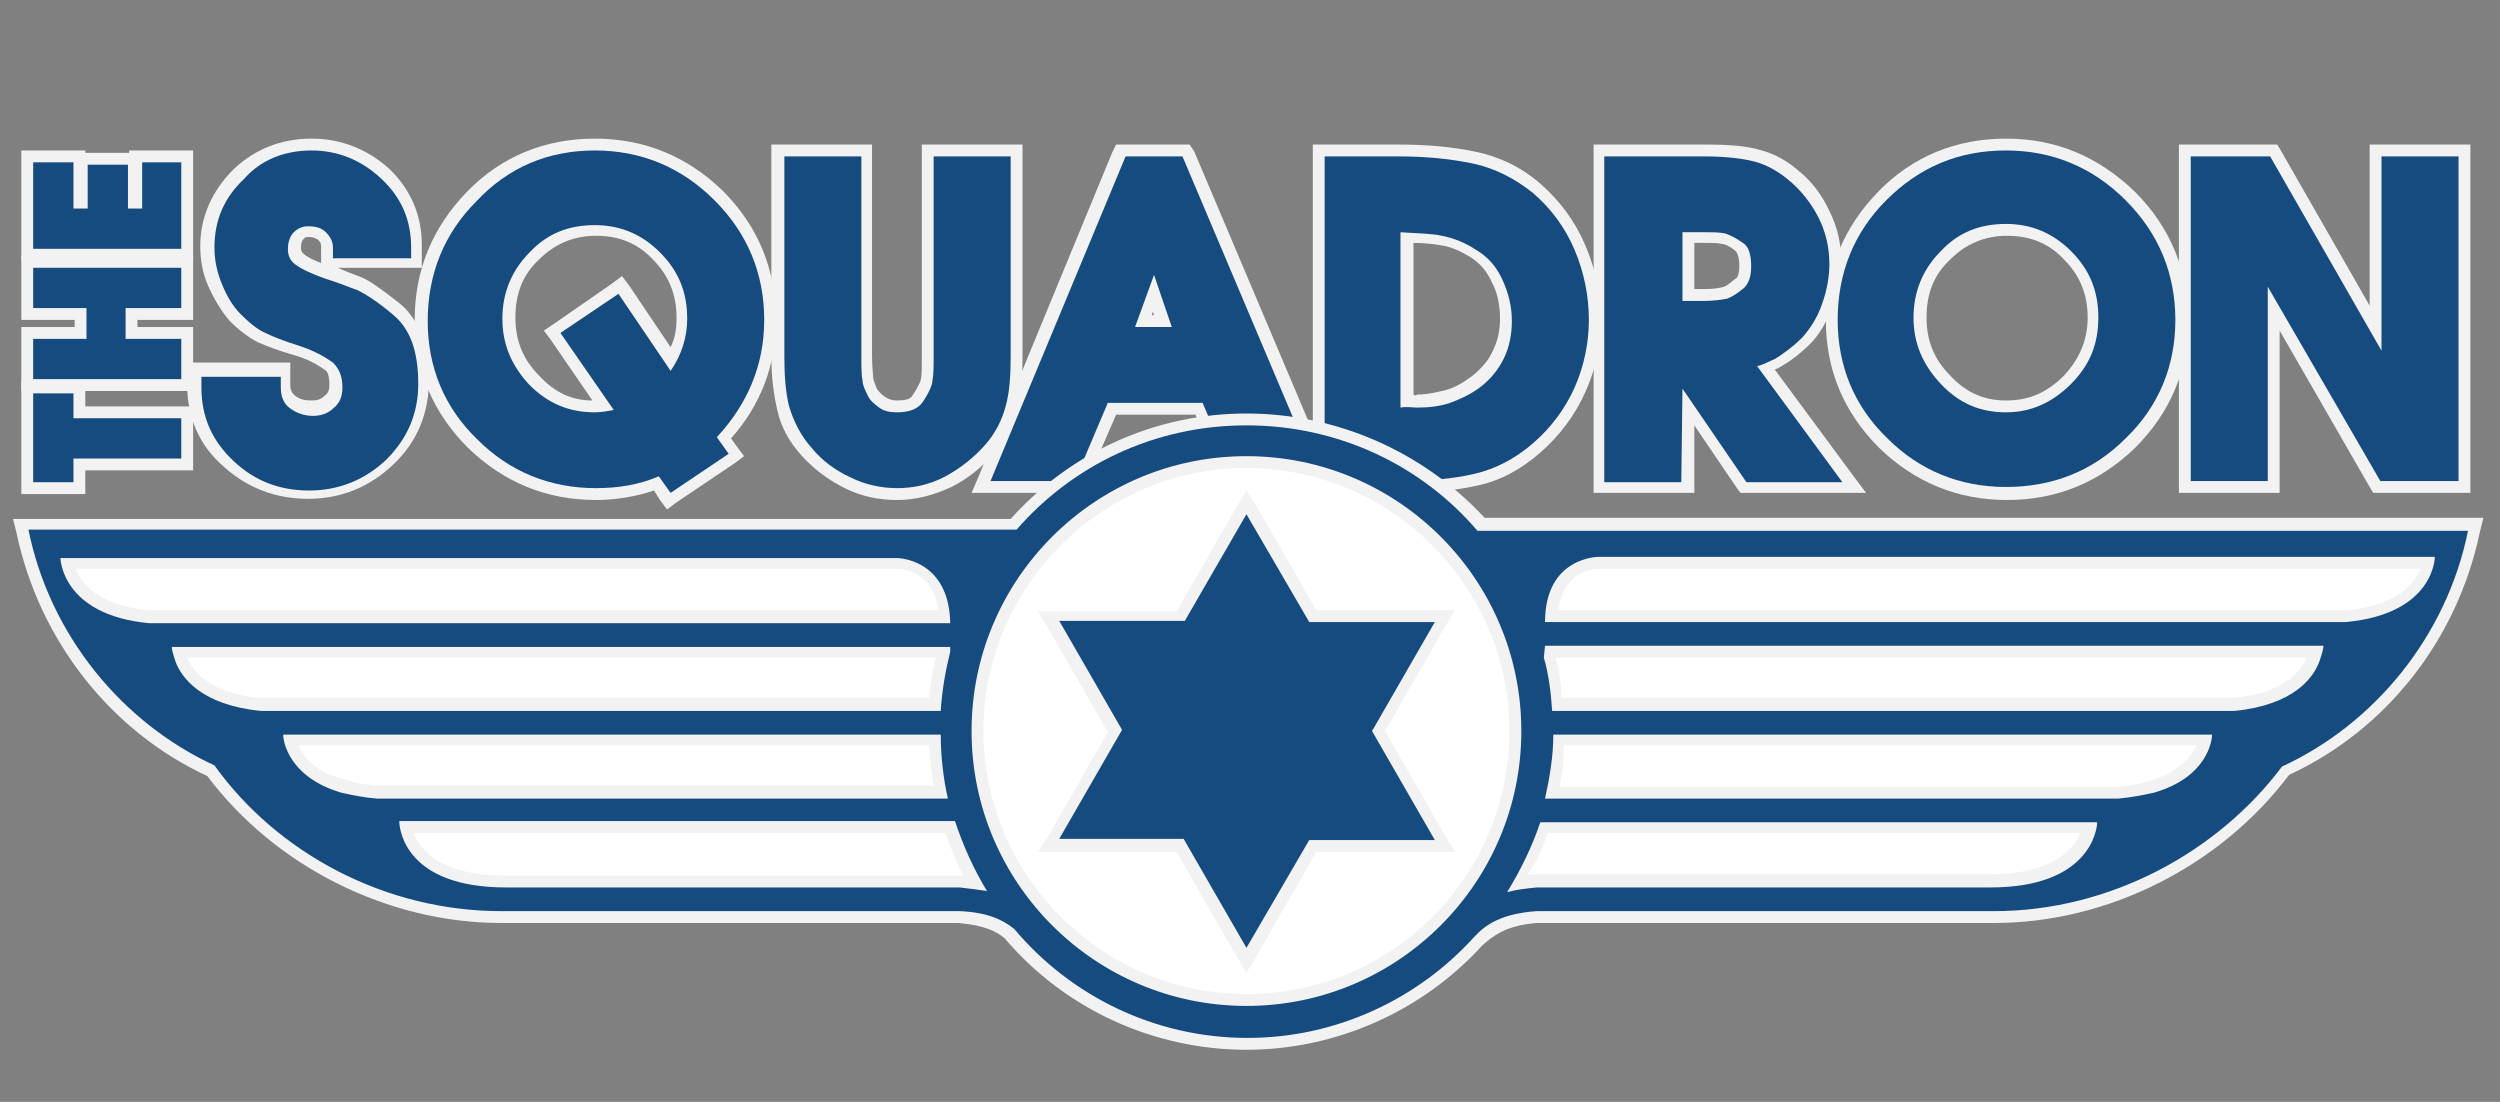
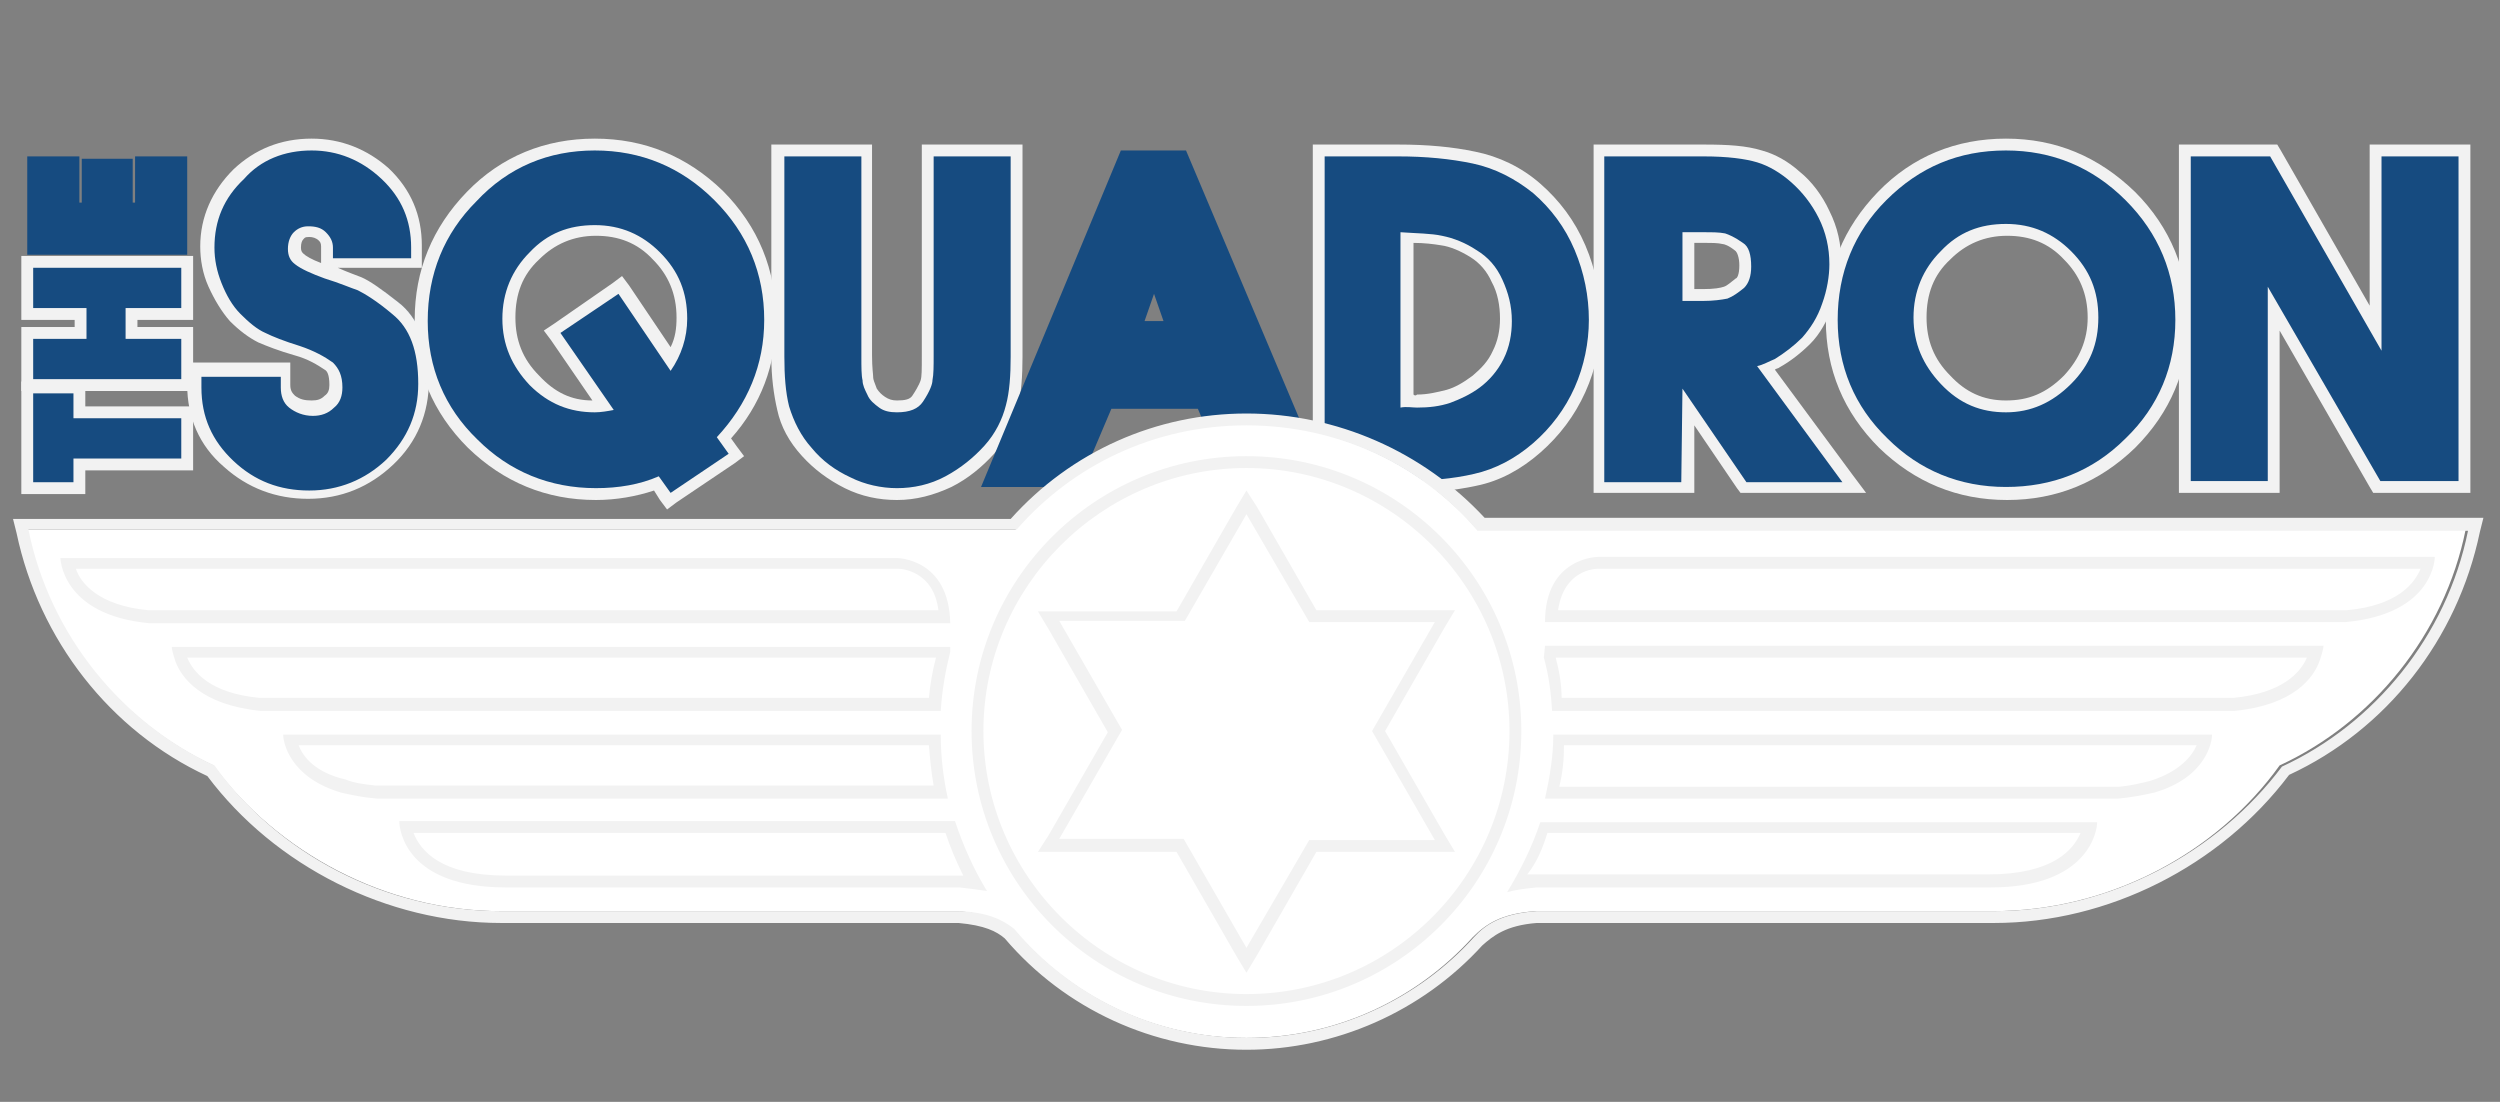
<svg xmlns="http://www.w3.org/2000/svg" id="Layer_1" x="0px" y="0px" viewBox="0 0 211 93" xml:space="preserve">
  <rect x="0" y="0" width="211" height="93" fill="#808080" stroke="none" />
  <g>
    <g>
      <polygon fill="#164B80" points="2.3,41.3 2.3,32.7 6.7,32.7 6.7,34.8 15.8,34.8 15.8,39.2 6.7,39.2 6.7,41.3   " />
      <path fill="#F2F2F2" d="M6.2,33.2v2.1h9.1v3.4H6.2v2H2.8v-7.5H6.2 M7.2,32.2h-1H2.8h-1v1v7.5v1h1h3.4h1v-1v-1h8.1h1v-1v-3.4v-1h-1    H7.2v-1.1V32.2L7.2,32.2z" />
    </g>
    <g>
      <polygon fill="#164B80" points="2.3,32.5 2.3,28.1 6.8,28.1 6.8,26.5 2.3,26.5 2.3,22.1 15.8,22.1 15.8,26.5 11.1,26.5 11.1,28.1     15.8,28.1 15.8,32.5   " />
      <path fill="#F2F2F2" d="M15.3,22.6V26h-4.7v2.6h4.7V32H2.8v-3.4h4.5V26H2.8v-3.4H15.3 M16.3,21.6h-1H2.8h-1v1V26v1h1h3.5v0.6H2.8    h-1v1V32v1h1h12.5h1v-1v-3.4v-1h-1h-3.7V27h3.7h1v-1v-3.4V21.6L16.3,21.6z" />
    </g>
    <g>
      <polygon fill="#164B80" points="2.3,21.5 2.3,13.2 6.7,13.2 6.7,17.1 6.9,17.1 6.9,13.4 11.2,13.4 11.2,17.1 11.4,17.1 11.4,13.2     15.8,13.2 15.8,21.5   " />
-       <path fill="#F2F2F2" d="M15.3,13.7V21H2.8v-7.3h3.4v3.9h1.2v-3.7h3.4v3.7H12v-3.9L15.3,13.7 M16.3,12.7h-1h-3.4h-1v0.2h-0.2H7.4    H7.2v-0.2h-1H2.8h-1v1V21v1h1h12.5h1v-1v-7.3V12.7L16.3,12.7z" />
    </g>
    <g>
      <path fill="#164B80" d="M26.1,41.7c-2.6,0-4.9-0.9-6.7-2.6c-1.9-1.8-2.9-4-2.9-6.6v-1.4h7.7v1.4c0,0.6,0.2,1,0.5,1.3    c0.4,0.4,1,0.5,1.7,0.5c0.6,0,1-0.2,1.4-0.6c0.4-0.4,0.6-0.8,0.6-1.3c0-0.8-0.2-1.4-0.6-1.7c-0.7-0.5-1.6-0.9-2.7-1.3    c-1.3-0.4-2.3-0.8-3-1.1c-0.8-0.4-1.5-0.9-2.2-1.7c-0.7-0.7-1.3-1.7-1.7-2.7c-0.4-1.1-0.7-2.1-0.7-3.2c0-2.4,0.9-4.5,2.6-6.2    c1.7-1.6,3.8-2.5,6.3-2.5c2.4,0,4.5,0.8,6.2,2.5c1.8,1.7,2.7,3.7,2.7,6.1V22h-7.6v-1.4c0-0.4-0.1-0.7-0.4-0.9    c-0.3-0.3-0.7-0.4-1.1-0.4s-0.6,0.1-0.8,0.3c-0.2,0.3-0.3,0.6-0.3,1s0.1,0.7,0.4,0.9c0.5,0.4,1.3,0.8,2.4,1.1    c1.3,0.4,2.2,0.8,2.8,1c0.7,0.3,1.6,0.9,3,2c1.6,1.3,2.4,3.4,2.4,6.2c0,2.6-1,4.9-2.9,6.7C31,40.8,28.7,41.7,26.1,41.7z" />
      <path fill="#F2F2F2" d="M26.3,12.7c2.2,0,4.2,0.8,5.9,2.4c1.7,1.6,2.5,3.5,2.5,5.8v0.9h-6.6v-0.9c0-0.5-0.2-0.9-0.6-1.3    s-0.9-0.5-1.5-0.5c-0.5,0-0.9,0.2-1.2,0.5c-0.3,0.3-0.5,0.8-0.5,1.4s0.2,1,0.6,1.3c0.5,0.4,1.4,0.8,2.5,1.2c1.3,0.4,2.2,0.8,2.8,1    c0.6,0.3,1.6,0.9,2.9,2c1.5,1.2,2.2,3.1,2.2,5.9c0,2.5-0.9,4.6-2.7,6.4c-1.8,1.7-4,2.6-6.5,2.6s-4.6-0.8-6.4-2.5S17,35.2,17,32.7    v-0.9h6.7v0.9c0,0.7,0.2,1.3,0.7,1.7s1.2,0.7,2,0.7c0.7,0,1.3-0.2,1.8-0.7c0.5-0.4,0.7-1,0.7-1.7c0-1-0.3-1.6-0.8-2.1    c-0.7-0.5-1.6-1-2.8-1.4c-1.3-0.4-2.3-0.8-2.9-1.1c-0.7-0.3-1.4-0.9-2.1-1.6s-1.2-1.6-1.6-2.6s-0.6-2-0.6-3c0-2.3,0.8-4.2,2.5-5.8    C22,13.5,24,12.7,26.3,12.7 M26.3,11.7c-2.6,0-4.8,0.9-6.6,2.6c-1.8,1.8-2.8,4-2.8,6.5c0,1.1,0.2,2.3,0.7,3.4s1.1,2.1,1.8,2.9    c0.8,0.8,1.6,1.4,2.4,1.8c0.7,0.3,1.7,0.7,3.1,1.1c1.1,0.3,1.9,0.8,2.5,1.2c0.2,0.1,0.4,0.4,0.4,1.3c0,0.4-0.1,0.7-0.4,0.9    c-0.3,0.3-0.6,0.4-1.1,0.4c-0.6,0-1-0.1-1.4-0.4c-0.2-0.2-0.4-0.4-0.4-0.9v-0.9v-1h-1h-6.7h-1v1v0.9c0,2.7,1,5.1,3.1,6.9    c2,1.8,4.4,2.7,7.1,2.7c2.8,0,5.2-1,7.2-2.9s3-4.3,3-7.1c0-3-0.9-5.3-2.6-6.6c-1.4-1.1-2.4-1.8-3.1-2.1c-0.5-0.2-1.1-0.4-2-0.8    h6.1h1v-1v-0.9c0-2.5-0.9-4.7-2.8-6.5C31,12.6,28.8,11.7,26.3,11.7L26.3,11.7z M27.1,22.2c-0.8-0.3-1.3-0.6-1.5-0.8    c-0.1-0.1-0.2-0.2-0.2-0.5c0-0.4,0.1-0.6,0.2-0.7s0.1-0.2,0.5-0.2c0.3,0,0.6,0.1,0.8,0.3c0.1,0.1,0.2,0.2,0.2,0.5v0.9V22.2    L27.1,22.2z" />
    </g>
    <g>
      <path fill="#164B80" d="M55.3,40.8c-1.6,0.6-3.3,0.9-5.1,0.9c-4,0-7.5-1.4-10.4-4.3c-2.9-2.8-4.3-6.3-4.3-10.4s1.4-7.6,4.3-10.5    c2.8-2.9,6.4-4.3,10.4-4.3c4.1,0,7.6,1.5,10.4,4.3c2.9,2.9,4.3,6.4,4.3,10.5c0,3.8-1.3,7.2-3.9,9.9l1,1.5l-5.7,3.9L55.3,40.8z     M50.2,19.5c-2,0-3.7,0.7-5.1,2.1C43.7,23,43,24.8,43,26.8s0.7,3.7,2.2,5.2c1.4,1.5,3.1,2.2,5.1,2.2c0.2,0,0.5,0,0.7,0l-4.3-6.3    l5.7-3.9l4.3,6.3c0.6-1.1,0.9-2.2,0.9-3.5c0-2.1-0.7-3.8-2.1-5.2C53.9,20.2,52.3,19.5,50.2,19.5z" />
      <path fill="#F2F2F2" d="M50.2,12.7c3.9,0,7.3,1.4,10.1,4.2s4.2,6.2,4.2,10.1c0,3.8-1.4,7.1-4,9.9l1,1.4l-4.9,3.3l-1-1.4    c-1.6,0.7-3.4,1-5.3,1c-3.9,0-7.3-1.4-10-4.1c-2.8-2.7-4.2-6.1-4.2-10c0-4,1.4-7.4,4.1-10.1C42.9,14.1,46.3,12.7,50.2,12.7     M50.2,34.8c0.5,0,1.1-0.1,1.6-0.2l-4.5-6.5l4.9-3.3l4.4,6.5c0.9-1.3,1.4-2.8,1.4-4.4c0-2.2-0.7-4-2.3-5.6    c-1.5-1.5-3.3-2.3-5.5-2.3s-4,0.7-5.5,2.3c-1.5,1.5-2.3,3.4-2.3,5.6s0.8,4,2.3,5.6C46.3,34.1,48.1,34.8,50.2,34.8 M50.2,11.7    c-4.2,0-7.9,1.5-10.8,4.5c-2.9,3-4.4,6.6-4.4,10.8s1.5,7.8,4.5,10.8c3,2.9,6.6,4.4,10.8,4.4c1.7,0,3.4-0.3,4.9-0.8l0.5,0.8    l0.6,0.8l0.8-0.6l4.9-3.3l0.8-0.6l-0.6-0.8L61.7,37c2.5-2.8,3.8-6.2,3.8-10c0-4.2-1.5-7.9-4.5-10.9C58,13.2,54.4,11.7,50.2,11.7    L50.2,11.7z M50,33.8c-1.8,0-3.2-0.7-4.5-2.1c-1.4-1.4-2-3-2-4.9c0-2,0.6-3.6,2-4.9c1.3-1.3,2.9-2,4.8-2c1.9,0,3.5,0.6,4.8,2    c1.3,1.3,2,2.9,2,4.9c0,0.9-0.1,1.7-0.5,2.5l-3.5-5.2l-0.6-0.8l-0.8,0.6l-4.9,3.4l-0.9,0.6l0.6,0.8L50,33.8L50,33.8z" />
    </g>
    <g>
      <path fill="#164B80" d="M75.7,41.7c-1.4,0-2.8-0.3-4.2-1c-1.3-0.6-2.5-1.5-3.4-2.6c-1-1.1-1.6-2.3-2-3.7c-0.3-1.2-0.5-2.7-0.5-4.4    V12.7h7.5v17.4c0,0.9,0,1.5,0.1,1.9c0,0.3,0.2,0.6,0.4,1.1c0.2,0.4,0.5,0.7,0.9,0.9s0.8,0.3,1.2,0.3c0.9,0,1.5-0.2,1.7-0.7    c0.6-0.9,0.7-1.4,0.7-1.6c0.1-0.5,0.1-1.2,0.1-2.1V12.7h7.6v17.4c0,1.6-0.1,3-0.4,4.2c-0.3,1.3-0.9,2.5-1.9,3.6    c-0.9,1.1-2.1,2-3.4,2.7C78.7,41.3,77.2,41.7,75.7,41.7z" />
      <path fill="#F2F2F2" d="M85.3,13.2v16.9c0,1.6-0.1,3-0.4,4.1c-0.3,1.2-0.9,2.4-1.8,3.4s-2,1.9-3.3,2.6c-1.3,0.7-2.7,1-4.1,1    c-1.3,0-2.7-0.3-3.9-0.9c-1.3-0.6-2.4-1.4-3.3-2.5c-0.9-1-1.5-2.2-1.9-3.5c-0.3-1.2-0.4-2.6-0.4-4.2V13.2h6.5v16.9    c0,0.9,0,1.6,0.1,2c0,0.4,0.2,0.8,0.4,1.2c0.2,0.5,0.6,0.8,1,1.1s0.9,0.4,1.5,0.4c1.1,0,1.8-0.3,2.2-0.9c0.6-0.9,0.8-1.5,0.8-1.8    c0.1-0.5,0.1-1.2,0.1-2.1V13.2H85.3 M86.3,12.2h-1h-6.5h-1v1v16.9c0,1.1,0,1.7-0.1,2c0,0-0.1,0.4-0.7,1.3    c-0.2,0.3-0.6,0.4-1.3,0.4c-0.4,0-0.7-0.1-1-0.3s-0.5-0.4-0.7-0.7c-0.2-0.5-0.3-0.8-0.3-0.9c0-0.3-0.1-0.8-0.1-1.9V13.2v-1h-1    h-6.5h-1v1v16.9c0,1.7,0.2,3.2,0.5,4.5c0.3,1.4,1,2.7,2.1,3.9c1,1.1,2.2,2,3.6,2.7s2.9,1,4.4,1c1.6,0,3.1-0.4,4.6-1.1    c1.4-0.7,2.6-1.7,3.6-2.8c1-1.2,1.7-2.5,2-3.9c0.3-1.2,0.4-2.7,0.4-4.3V13.2V12.2L86.3,12.2z" />
    </g>
    <g>
      <path fill="#164B80" d="M103.9,41.1l-2.8-6.6h-7.3L91,41.1h-8.2l11.8-28.4h5.5l12,28.4H103.9z M98.2,27.1l-0.8-2.3l-0.8,2.3H98.2z    " />
-       <path fill="#F2F2F2" d="M99.8,13.2l11.6,27.4h-7.1l-2.8-6.6h-8l-2.8,6.6h-7.1L95,13.2L99.8,13.2 M95.8,27.6h3.1l-1.5-4.4    L95.8,27.6 M100.4,12.2h-0.6h-4.9h-0.7l-0.3,0.6L82.6,40.2L82,41.6h1.5h7.1h0.7l0.3-0.6l2.6-6h6.7l2.5,6l0.3,0.6h0.7h7.1h1.5    l-0.6-1.4l-11.6-27.4L100.4,12.2L100.4,12.2z M97.2,26.6l0.1-0.3l0.1,0.3H97.2L97.2,26.6z" />
    </g>
    <g>
      <path fill="#164B80" d="M111.3,41.1V12.7h6.7c2.4,0,4.5,0.2,6.4,0.6c1.9,0.5,3.7,1.3,5.3,2.6c1.6,1.3,2.8,3,3.6,5s1.3,4,1.3,6.1    c0,2-0.4,4-1.3,5.9c-0.8,1.9-2.1,3.6-3.6,4.9c-1.6,1.3-3.3,2.2-5.2,2.7c-1.8,0.4-3.9,0.6-6.4,0.6H111.3z M118.8,33.8    c0.3,0,0.6,0,0.8,0c0.9,0,1.8-0.1,2.6-0.4c0.8-0.2,1.6-0.7,2.4-1.3c0.8-0.6,1.4-1.3,1.8-2.2c0.5-0.9,0.7-1.9,0.7-3    c0-1.2-0.3-2.3-0.7-3.3c-0.5-1-1.2-1.8-2-2.3c-0.9-0.6-1.8-1-2.7-1.1c-0.8-0.1-1.8-0.2-2.9-0.2C118.8,20,118.8,33.8,118.8,33.8z" />
      <path fill="#F2F2F2" d="M118,13.2c2.3,0,4.4,0.2,6.3,0.6c1.9,0.4,3.6,1.3,5.1,2.5c1.5,1.3,2.7,2.9,3.5,4.8s1.2,3.9,1.2,5.9    c0,1.9-0.4,3.9-1.2,5.7s-2,3.4-3.5,4.7c-1.5,1.3-3.2,2.2-5,2.6c-1.7,0.4-3.8,0.6-6.2,0.6h-6.4V13.2H118 M119.6,34.4    c1,0,1.9-0.1,2.8-0.4c0.8-0.3,1.7-0.7,2.5-1.3s1.5-1.4,2-2.4s0.7-2.1,0.7-3.2c0-1.3-0.3-2.4-0.8-3.5s-1.2-1.9-2.2-2.5    c-0.9-0.6-1.9-1-2.9-1.2c-0.9-0.2-2.1-0.2-3.5-0.3v14.8C118.7,34.3,119.2,34.4,119.6,34.4 M118,12.2h-6.2h-1v1v27.4v1h1h6.3    c2.5,0,4.7-0.2,6.5-0.6c2-0.4,3.8-1.4,5.4-2.8c1.6-1.4,2.9-3.1,3.8-5.1c0.9-2,1.3-4,1.3-6.1s-0.4-4.2-1.3-6.3    c-0.9-2.1-2.2-3.8-3.8-5.2s-3.5-2.3-5.5-2.7C122.6,12.4,120.5,12.2,118,12.2L118,12.2z M119.3,33.3V20.5c0.9,0,1.7,0.1,2.3,0.2    c0.8,0.1,1.7,0.5,2.5,1s1.4,1.2,1.8,2.1c0.5,0.9,0.7,2,0.7,3.1c0,1-0.2,1.9-0.6,2.7c-0.4,0.9-1,1.5-1.7,2.1    c-0.8,0.6-1.5,1-2.2,1.2c-0.8,0.2-1.6,0.4-2.5,0.4C119.5,33.4,119.4,33.4,119.3,33.3L119.3,33.3z" />
    </g>
    <g>
      <path fill="#164B80" d="M147.1,41.1l-4.6-6.8v6.8H135V12.7h8.8c2.1,0,3.6,0.2,4.6,0.5c1.1,0.3,2.1,0.9,3.1,1.7s1.8,1.9,2.4,3.2    c0.6,1.3,0.9,2.7,0.9,4.1c0,1.1-0.2,2.3-0.7,3.5s-1.1,2.2-1.8,3s-1.5,1.4-2.4,1.9c-0.3,0.2-0.6,0.3-0.9,0.4l7.4,10.1H147.1z     M143.7,24.9c0.9,0,1.5-0.1,2-0.2c0.4-0.1,0.8-0.4,1.2-0.8c0.3-0.3,0.4-0.8,0.4-1.5c0-0.6-0.1-1.3-0.5-1.6    c-0.7-0.5-1.1-0.7-1.3-0.7c-0.5-0.1-1-0.1-1.7-0.1h-1.3v4.9H143.7z" />
      <path fill="#F2F2F2" d="M143.8,13.2c2,0,3.5,0.2,4.5,0.5s2,0.9,2.9,1.7c0.9,0.8,1.7,1.8,2.3,3s0.9,2.5,0.9,3.9    c0,1-0.2,2.2-0.6,3.3c-0.4,1.2-1,2.1-1.7,2.9c-0.7,0.7-1.5,1.3-2.3,1.8c-0.5,0.2-1,0.5-1.5,0.6l7.2,9.8h-8.1l-5.4-7.9l-0.1,7.9    h-6.5V13.2H143.8 M142,25.4h1.7c0.9,0,1.6-0.1,2.1-0.2c0.5-0.2,0.9-0.5,1.4-0.9c0.4-0.4,0.6-1,0.6-1.8c0-1-0.2-1.7-0.7-2    c-0.7-0.5-1.2-0.7-1.5-0.8c-0.5-0.1-1.1-0.1-1.8-0.1H142V25.4 M143.8,12.2h-8.3h-1v1v27.4v1h1h6.5h1v-1v-4.7l3.6,5.3l0.3,0.4h0.5    h8.1h2l-1.2-1.6l-6.5-8.8c0.1-0.1,0.3-0.1,0.4-0.2c0.9-0.5,1.8-1.2,2.6-2s1.4-1.9,1.9-3.2c0.5-1.3,0.7-2.5,0.7-3.7    c0-1.5-0.3-2.9-1-4.3c-0.6-1.3-1.5-2.5-2.5-3.3c-1-0.9-2.1-1.5-3.2-1.8C147.4,12.3,145.9,12.2,143.8,12.2L143.8,12.2z M143,20.5    h0.8c0.7,0,1.2,0,1.6,0.1c0.1,0,0.5,0.1,1.1,0.6c0.1,0.1,0.3,0.5,0.3,1.2c0,0.8-0.2,1.1-0.3,1.1c-0.4,0.3-0.7,0.6-1,0.7    s-0.8,0.2-1.8,0.2H143L143,20.5L143,20.5z" />
    </g>
    <g>
      <path fill="#164B80" d="M169.3,41.7c-4,0-7.5-1.4-10.4-4.3c-2.9-2.8-4.3-6.3-4.3-10.4s1.4-7.6,4.3-10.5c2.8-2.9,6.4-4.3,10.4-4.3    c4.1,0,7.6,1.5,10.4,4.3S184,22.9,184,27c0,4-1.5,7.5-4.3,10.4C176.8,40.2,173.3,41.7,169.3,41.7z M169.3,19.5    c-2,0-3.7,0.7-5.1,2.1c-1.4,1.4-2.1,3.2-2.1,5.2s0.7,3.7,2.2,5.2c1.4,1.5,3.1,2.2,5.1,2.2s3.7-0.7,5.1-2.2    c1.5-1.5,2.2-3.2,2.2-5.2c0-2.1-0.7-3.8-2.1-5.2C173,20.2,171.3,19.5,169.3,19.5z" />
      <path fill="#F2F2F2" d="M169.3,12.7c3.9,0,7.3,1.4,10.1,4.2s4.2,6.2,4.2,10.1s-1.4,7.3-4.2,10c-2.8,2.8-6.2,4.1-10.1,4.1    c-3.9,0-7.3-1.4-10-4.1c-2.8-2.7-4.2-6.1-4.2-10c0-4,1.4-7.4,4.1-10.1C162,14.1,165.3,12.7,169.3,12.7 M169.3,34.8    c2.1,0,3.9-0.8,5.5-2.4c1.6-1.6,2.3-3.4,2.3-5.6s-0.7-4-2.3-5.6c-1.5-1.5-3.3-2.3-5.5-2.3s-4,0.7-5.5,2.3    c-1.5,1.5-2.3,3.4-2.3,5.6s0.8,4,2.3,5.6C165.4,34.1,167.2,34.8,169.3,34.8 M169.3,11.7c-4.2,0-7.9,1.5-10.8,4.5    c-2.9,3-4.4,6.6-4.4,10.8s1.5,7.8,4.5,10.8c3,2.9,6.6,4.4,10.8,4.4s7.8-1.5,10.8-4.4c3-3,4.5-6.6,4.5-10.7c0-4.2-1.5-7.9-4.5-10.9    C177.1,13.2,173.5,11.7,169.3,11.7L169.3,11.7z M169.3,33.8c-1.9,0-3.4-0.7-4.7-2.1c-1.4-1.4-2-3-2-4.9c0-2,0.6-3.6,2-4.9    c1.3-1.3,2.9-2,4.8-2c1.9,0,3.5,0.6,4.8,2c1.3,1.3,2,2.9,2,4.9c0,1.9-0.7,3.5-2,4.9C172.7,33.2,171.2,33.8,169.3,33.8L169.3,33.8z    " />
    </g>
    <g>
      <polygon fill="#164B80" points="200.6,41.1 191.9,26.1 191.9,41.1 184.4,41.1 184.4,12.7 191.9,12.7 200.5,27.7 200.5,12.7     208,12.7 208,41.1   " />
      <path fill="#F2F2F2" d="M207.5,13.2v27.4h-6.6l-9.5-16.4v16.4h-6.5V13.2h6.7l9.4,16.4V13.2H207.5 M208.5,12.2h-1H201h-1v1v12.6    l-7.5-13.1l-0.3-0.5h-0.6h-6.7h-1v1v27.4v1h1h6.5h1v-1V27.9l7.6,13.2l0.3,0.5h0.6h6.6h1v-1V13.2L208.5,12.2L208.5,12.2z" />
    </g>
  </g>
  <g>
    <g>
      <path fill="#FFFFFF" d="M124.7,44.7c-4.7-5.4-11.7-8.9-19.5-8.9s-14.8,3.4-19.5,8.9H2.3C4.1,53.6,10.2,61,18,64.6    c5.4,7.3,14.5,12.3,24.3,12.3h38.6c2.3,0.2,3.6,0.8,4.6,1.5c4.7,5.6,11.8,9.2,19.7,9.2c7.6,0,14.4-3.3,19.1-8.5    c1.1-1.1,2.4-2,5.3-2.2h38.6c9.8,0,18.9-4.9,24.2-12.3c7.8-3.6,13.9-11,15.7-19.9C208.1,44.7,124.7,44.7,124.7,44.7z" />
    </g>
  </g>
  <g>
    <g>
      <g>
        <g>
-           <path fill="#164B80" d="M105.2,88.1c-7.7,0-15.1-3.4-20.1-9.3c-1.1-0.8-2.4-1.2-4.2-1.4H42.3c-9.5,0-18.9-4.7-24.6-12.4      c-8.1-3.7-14-11.2-15.9-20.2l-0.1-0.6h83.8c5-5.7,12.2-8.9,19.7-8.9s14.7,3.2,19.7,8.9h83.9l-0.1,0.6      c-1.9,8.9-7.8,16.5-15.9,20.2c-5.7,7.6-15.1,12.4-24.6,12.4h-38.6c-2.9,0.2-4.1,1.2-5,2.1C119.7,84.9,112.6,88.1,105.2,88.1z       M105.2,39c-12.5,0-22.7,10.2-22.7,22.7s10.2,22.7,22.7,22.7s22.7-10.2,22.7-22.7S117.7,39,105.2,39z M130.3,69.8      c-0.5,1.6-1.2,3.2-2.1,4.7c0.5-0.1,0.9-0.1,1.4-0.2c0.4,0,0.9,0,1.3,0h37c6.7,0,8.1-3.1,8.4-4.5H130.3z M34.2,69.8      c0.3,1.4,1.7,4.5,8.4,4.5h36.9c0.5,0,1,0,1.4,0s0.8,0.1,1.2,0.1c-0.8-1.5-1.5-3.1-2.1-4.7L34.2,69.8L34.2,69.8z M24.5,62.4      c0.2,1,1.2,3,4.5,4c0.8,0.2,1.7,0.4,2.7,0.5h0.1h47.6c-0.3-1.5-0.5-2.9-0.5-4.4L24.5,62.4L24.5,62.4z M179,66.9      c1-0.1,1.9-0.3,2.7-0.5c3.3-1,4.2-2.9,4.5-4h-54.6c0,1.5-0.2,3-0.5,4.4L179,66.9L179,66.9z M15.1,55c0,0.1,0.1,0.3,0.2,0.5      c0.5,1.3,2,3.5,6.7,3.9h57c0.1-1.5,0.4-3,0.8-4.4c-3.9,0-9.9,0-18.2,0H15.1z M188.7,59.5c4.7-0.5,6.2-2.7,6.7-3.9      c0.1-0.2,0.1-0.4,0.2-0.5h-46.4c-8.4,0-14.3,0-18.2,0v0.4c0.3,1.3,0.5,2.7,0.7,4H188.7z M5.7,47.5c0.2,1.2,1.4,4,6.9,4.5h67.1      c-0.3-4.5-3.8-4.5-4-4.5H5.7z M198.1,52c5.5-0.6,6.6-3.4,6.9-4.5h-70l0,0c-0.2,0-3.7,0.1-4,4.5H198.1z" />
          <path fill="#F2F2F2" d="M105.2,35.9c7.8,0,14.8,3.4,19.5,8.9h83.6c-1.8,8.9-7.9,16.3-15.7,19.9c-5.4,7.2-14.5,12.2-24.3,12.2      h-38.6c-2.9,0.2-4.3,1.1-5.3,2.2c-4.7,5.2-11.6,8.5-19.1,8.5c-7.9,0-15-3.6-19.7-9.2c-1-0.8-2.3-1.4-4.6-1.5H42.3      c-9.8,0-18.9-4.9-24.2-12.3C10.3,61,4.2,53.6,2.4,44.7h83.4C90.5,39.3,97.4,35.9,105.2,35.9 M105.2,84.9      c12.8,0,23.2-10.4,23.2-23.2S118,38.5,105.2,38.5S82,48.9,82,61.7S92.4,84.9,105.2,84.9 M130.4,52.5h65.7h1.9l0,0      c7.5-0.7,7.5-5.5,7.5-5.5h-70.6C134.9,47,130.4,47,130.4,52.5 M12.6,52.6L12.6,52.6h1.9h65.7c-0.1-5.5-4.5-5.5-4.5-5.5H5.1      C5.1,47,5.1,51.9,12.6,52.6 M131,60h55.7h1.9l0,0c5-0.5,6.7-2.8,7.2-4.3c0.2-0.6,0.3-1,0.3-1.2c-5.8,0-13.2,0-21,0      c-8.7,0-17.9,0-26,0c-8.7,0-14.8,0-18.7,0l0,0l-0.1,1C130.7,56.9,130.9,58.4,131,60 M22,60L22,60h1.9h55.5      c0.1-1.7,0.4-3.4,0.8-5v-0.4l0,0c-3.9,0-10,0-18.7,0c-8.1,0-17.3,0-26,0c-7.8,0-15.2,0-21,0c0,0.2,0.1,0.6,0.3,1.2      C15.3,57.2,17,59.5,22,60 M130.4,67.4h46.5h1.9l0,0c1.1-0.1,2.1-0.3,3-0.5c4.5-1.3,4.9-4.4,4.9-4.9h-55.6      C131.1,63.8,130.8,65.6,130.4,67.4 M31.8,67.4L31.8,67.4h1.9H80c-0.4-1.8-0.6-3.6-0.6-5.4H23.9c0,0.6,0.5,3.6,4.9,4.9      C29.7,67.1,30.6,67.3,31.8,67.4 M127.2,75.3c0.7-0.2,1.5-0.3,2.5-0.4c0.4,0,0.8,0,1.3,0c0,0,0,0,0.1,0c7.7,0,28.7,0,36.9,0      c8.3,0,9-4.8,9-5.5h-47C129.3,71.5,128.3,73.5,127.2,75.3 M42.7,74.9c8.1,0,29.1,0,36.9,0c0,0,0,0,0.1,0c0.5,0,0.9,0,1.3,0      c0.9,0.1,1.6,0.2,2.3,0.3c-1.1-1.8-2-3.8-2.7-5.9H33.7C33.7,70.1,34.3,74.9,42.7,74.9 M105.2,34.9c-7.6,0-14.8,3.2-19.9,8.9h-83      H1.1L1.4,45c1.9,9,7.9,16.7,16.1,20.5c5.7,7.6,15.2,12.4,24.8,12.4h38.6c2.2,0.2,3.2,0.7,3.9,1.3c5.1,6,12.6,9.4,20.4,9.4      c7.5,0,14.8-3.2,19.9-8.8c0.9-0.8,2-1.7,4.6-1.9h38.6c9.6,0,19.1-4.8,24.9-12.5c8.2-3.8,14.2-11.4,16.1-20.5l0.3-1.2h-1.2h-83.1      C120.1,38.1,112.8,34.9,105.2,34.9L105.2,34.9z M105.2,83.9C93,83.9,83,73.9,83,61.7s10-22.2,22.2-22.2s22.2,10,22.2,22.2      S117.5,83.9,105.2,83.9L105.2,83.9z M131.5,51.5c0.5-3.4,3.1-3.5,3.4-3.5h69.4c-0.5,1.2-1.9,3.1-6.2,3.5H198h-1.9H131.5      L131.5,51.5z M6.4,48h69.4c0.3,0,3,0.2,3.4,3.5H14.5h-1.9h-0.1C8.3,51.1,6.8,49.2,6.4,48L6.4,48z M131.3,55.5      c3.9,0,9.7,0,17.7,0c8.1,0,17.3,0,26,0c7.2,0,14.1,0,19.7,0c-0.5,1.2-2,3-6.2,3.4l0,0h-1.9h-54.8      C131.8,57.8,131.6,56.6,131.3,55.5L131.3,55.5z M15.8,55.5c5.6,0,12.5,0,19.7,0c8.7,0,17.9,0,26,0c7.9,0,13.7,0,17.5,0      c-0.3,1.1-0.5,2.3-0.6,3.4H23.9H22h-0.1C17.7,58.5,16.3,56.7,15.8,55.5L15.8,55.5z M132,62.9h53.4c-0.4,0.9-1.4,2.2-3.9,3      c-0.8,0.2-1.6,0.4-2.6,0.5h-0.1h-1.9h-45.3C131.9,65.2,132,64.1,132,62.9L132,62.9z M25.2,62.9h53.2c0.1,1.2,0.2,2.3,0.4,3.4      H33.7h-1.9h-0.1c-0.9-0.1-1.8-0.2-2.5-0.5C26.6,65.2,25.6,63.9,25.2,62.9L25.2,62.9z M130.6,70.3h45c-0.6,1.4-2.3,3.5-7.8,3.5      h-36.9h-0.1c-0.5,0-0.9,0-1.4,0c-0.2,0-0.3,0-0.5,0C129.7,72.8,130.2,71.6,130.6,70.3L130.6,70.3z M34.9,70.3h44.9      c0.4,1.2,0.9,2.4,1.5,3.6c-0.1,0-0.2,0-0.3,0c-0.4,0-0.9,0-1.4,0h-0.1H42.7C37.2,73.9,35.5,71.8,34.9,70.3L34.9,70.3z" />
        </g>
      </g>
    </g>
    <g>
      <g>
        <g>
-           <polygon fill="#164B80" points="99.6,71.4 88.5,71.4 94.1,61.7 88.5,52.1 99.6,52.1 105.2,42.4 110.8,52.1 121.9,52.1       116.4,61.7 121.9,71.4 110.8,71.4 105.2,81     " />
          <path fill="#F2F2F2" d="M105.2,43.4l5.3,9.1l0,0l0,0h10.6l-5.3,9.2l0,0l0,0l5.3,9.2h-10.6l0,0l0,0l-5.3,9.1l-5.3-9.2l0,0l0,0      H89.4l5.3-9.2l0,0l-5.3-9.2H100l0,0l0,0L105.2,43.4 M105.2,41.4l-0.9,1.5l-5,8.7h-10h-1.7l0.9,1.5l5,8.7l-5,8.7l-0.9,1.4h1.7h10      l5,8.7l0.9,1.5l0.9-1.5l5-8.7h10h1.7l-0.9-1.5l-5-8.7l5-8.7l0.9-1.5h-1.7h-10l-5-8.7L105.2,41.4L105.2,41.4z" />
        </g>
      </g>
    </g>
  </g>
</svg>